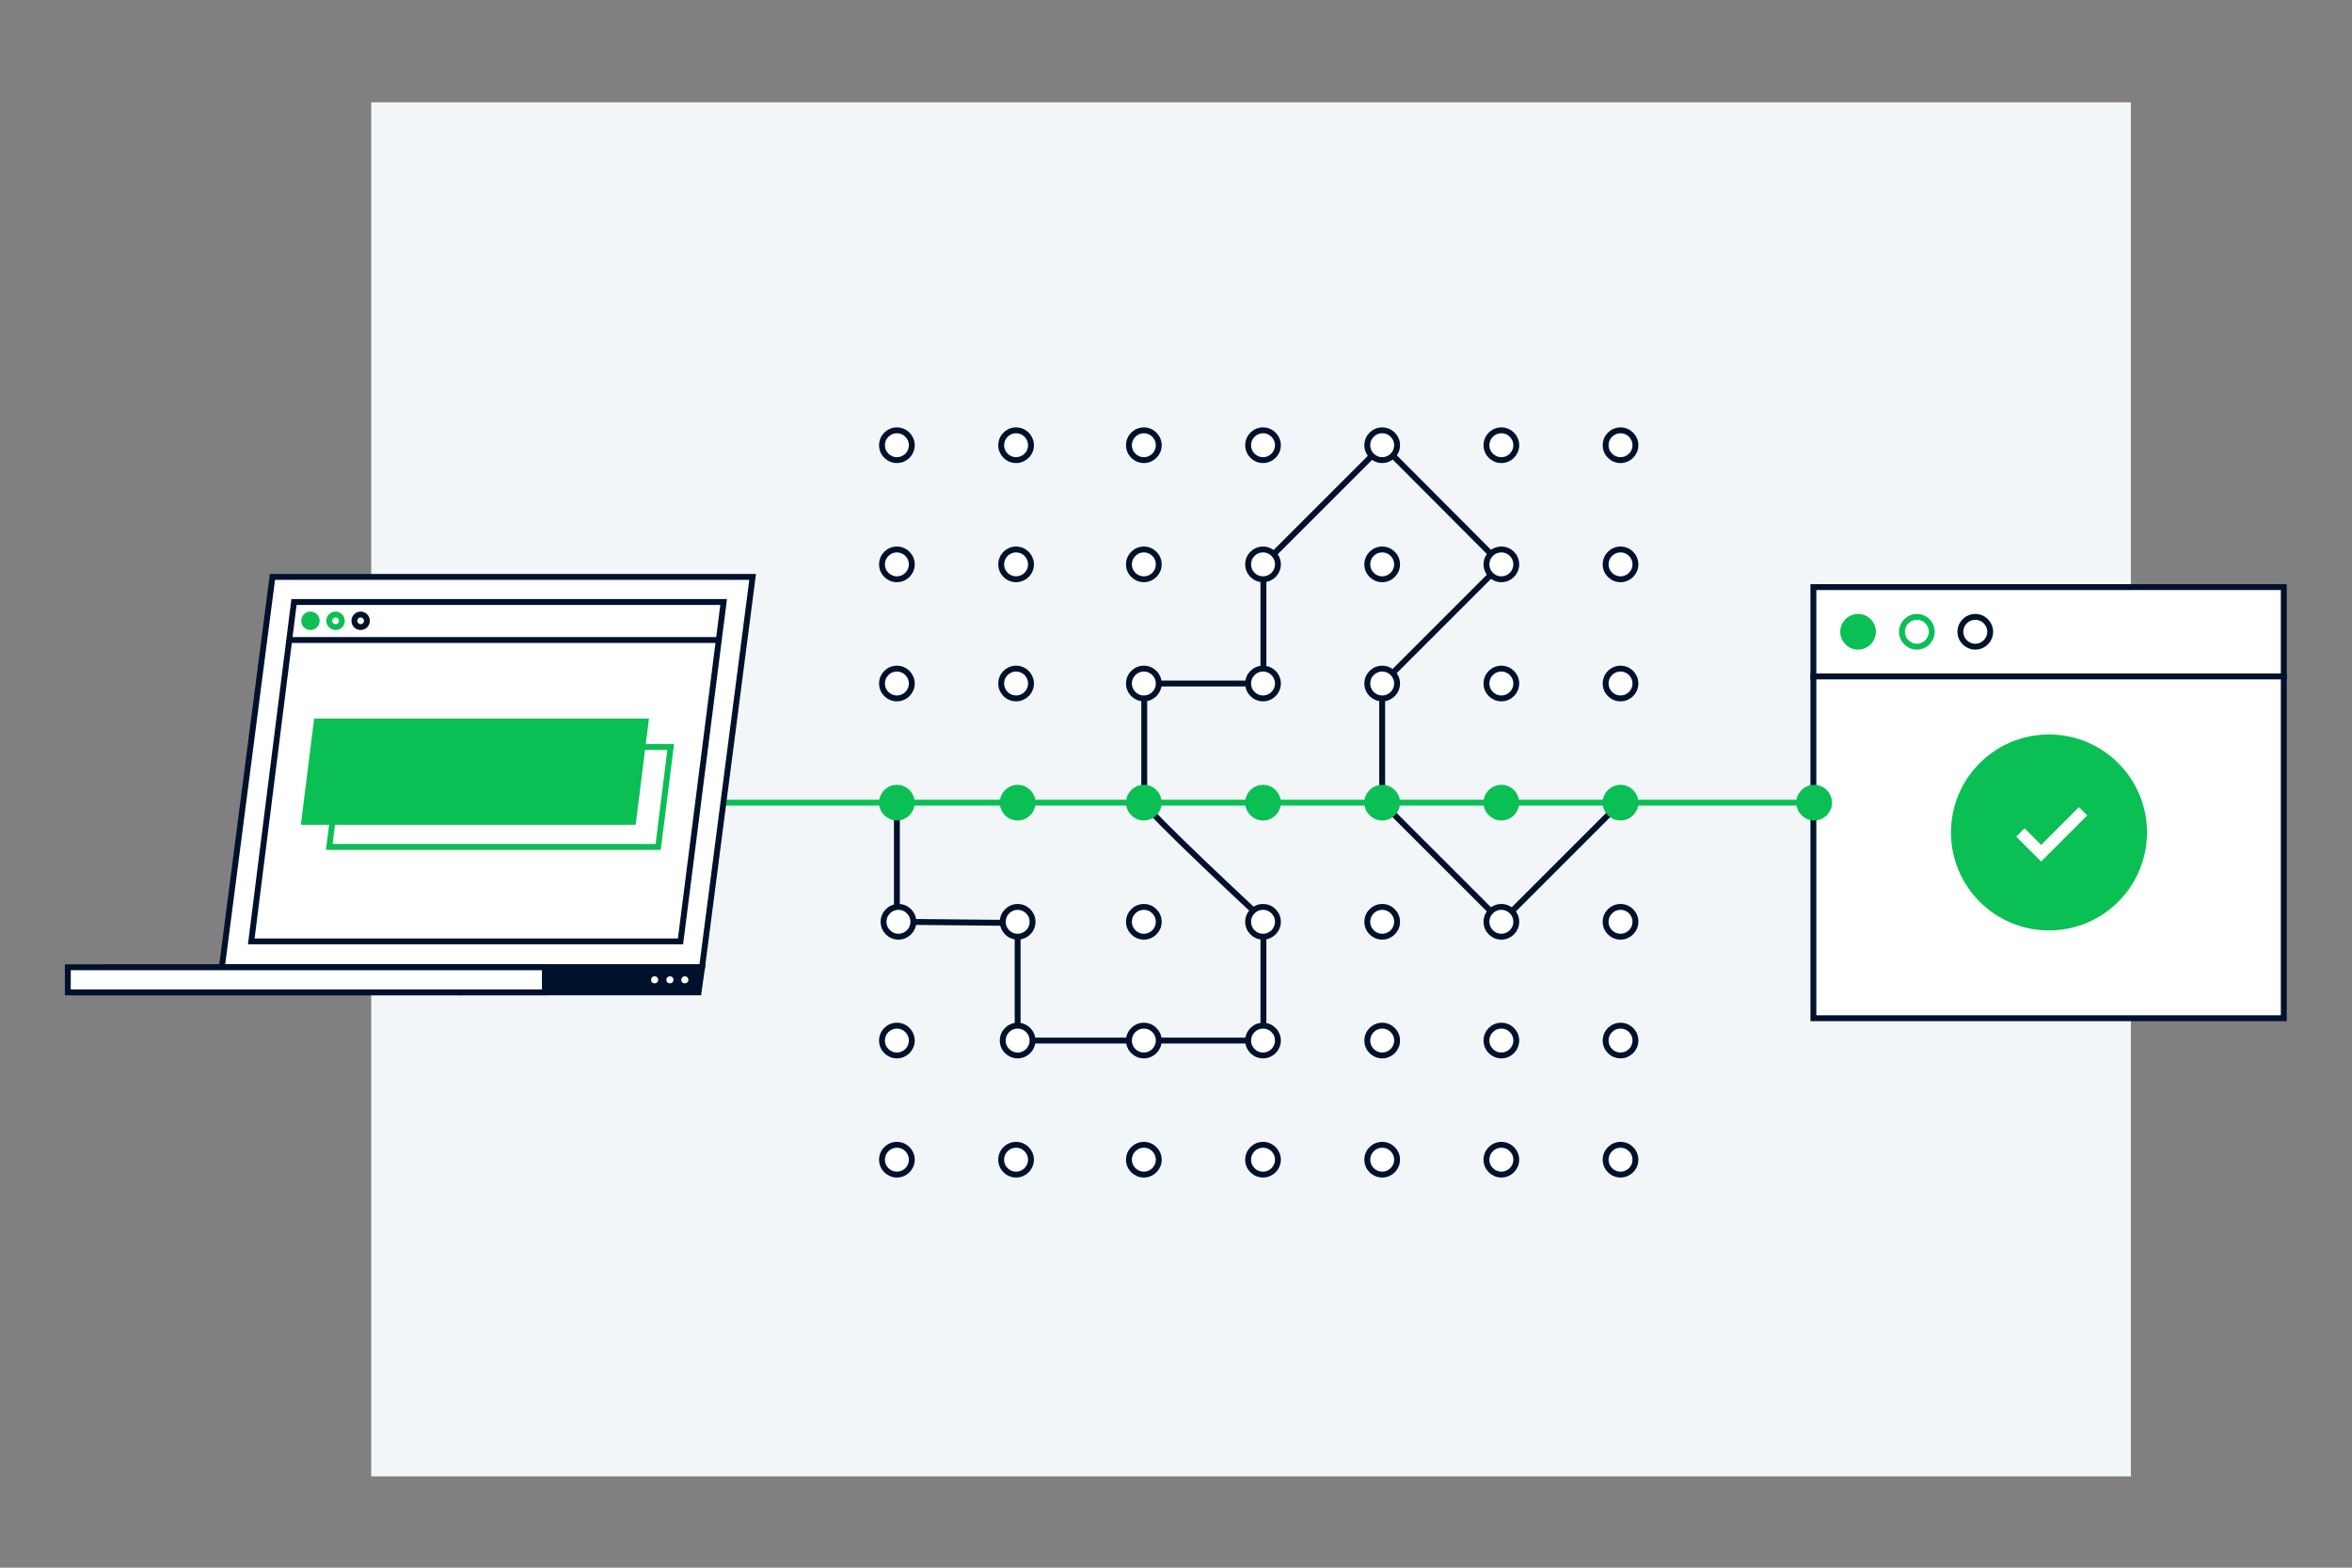
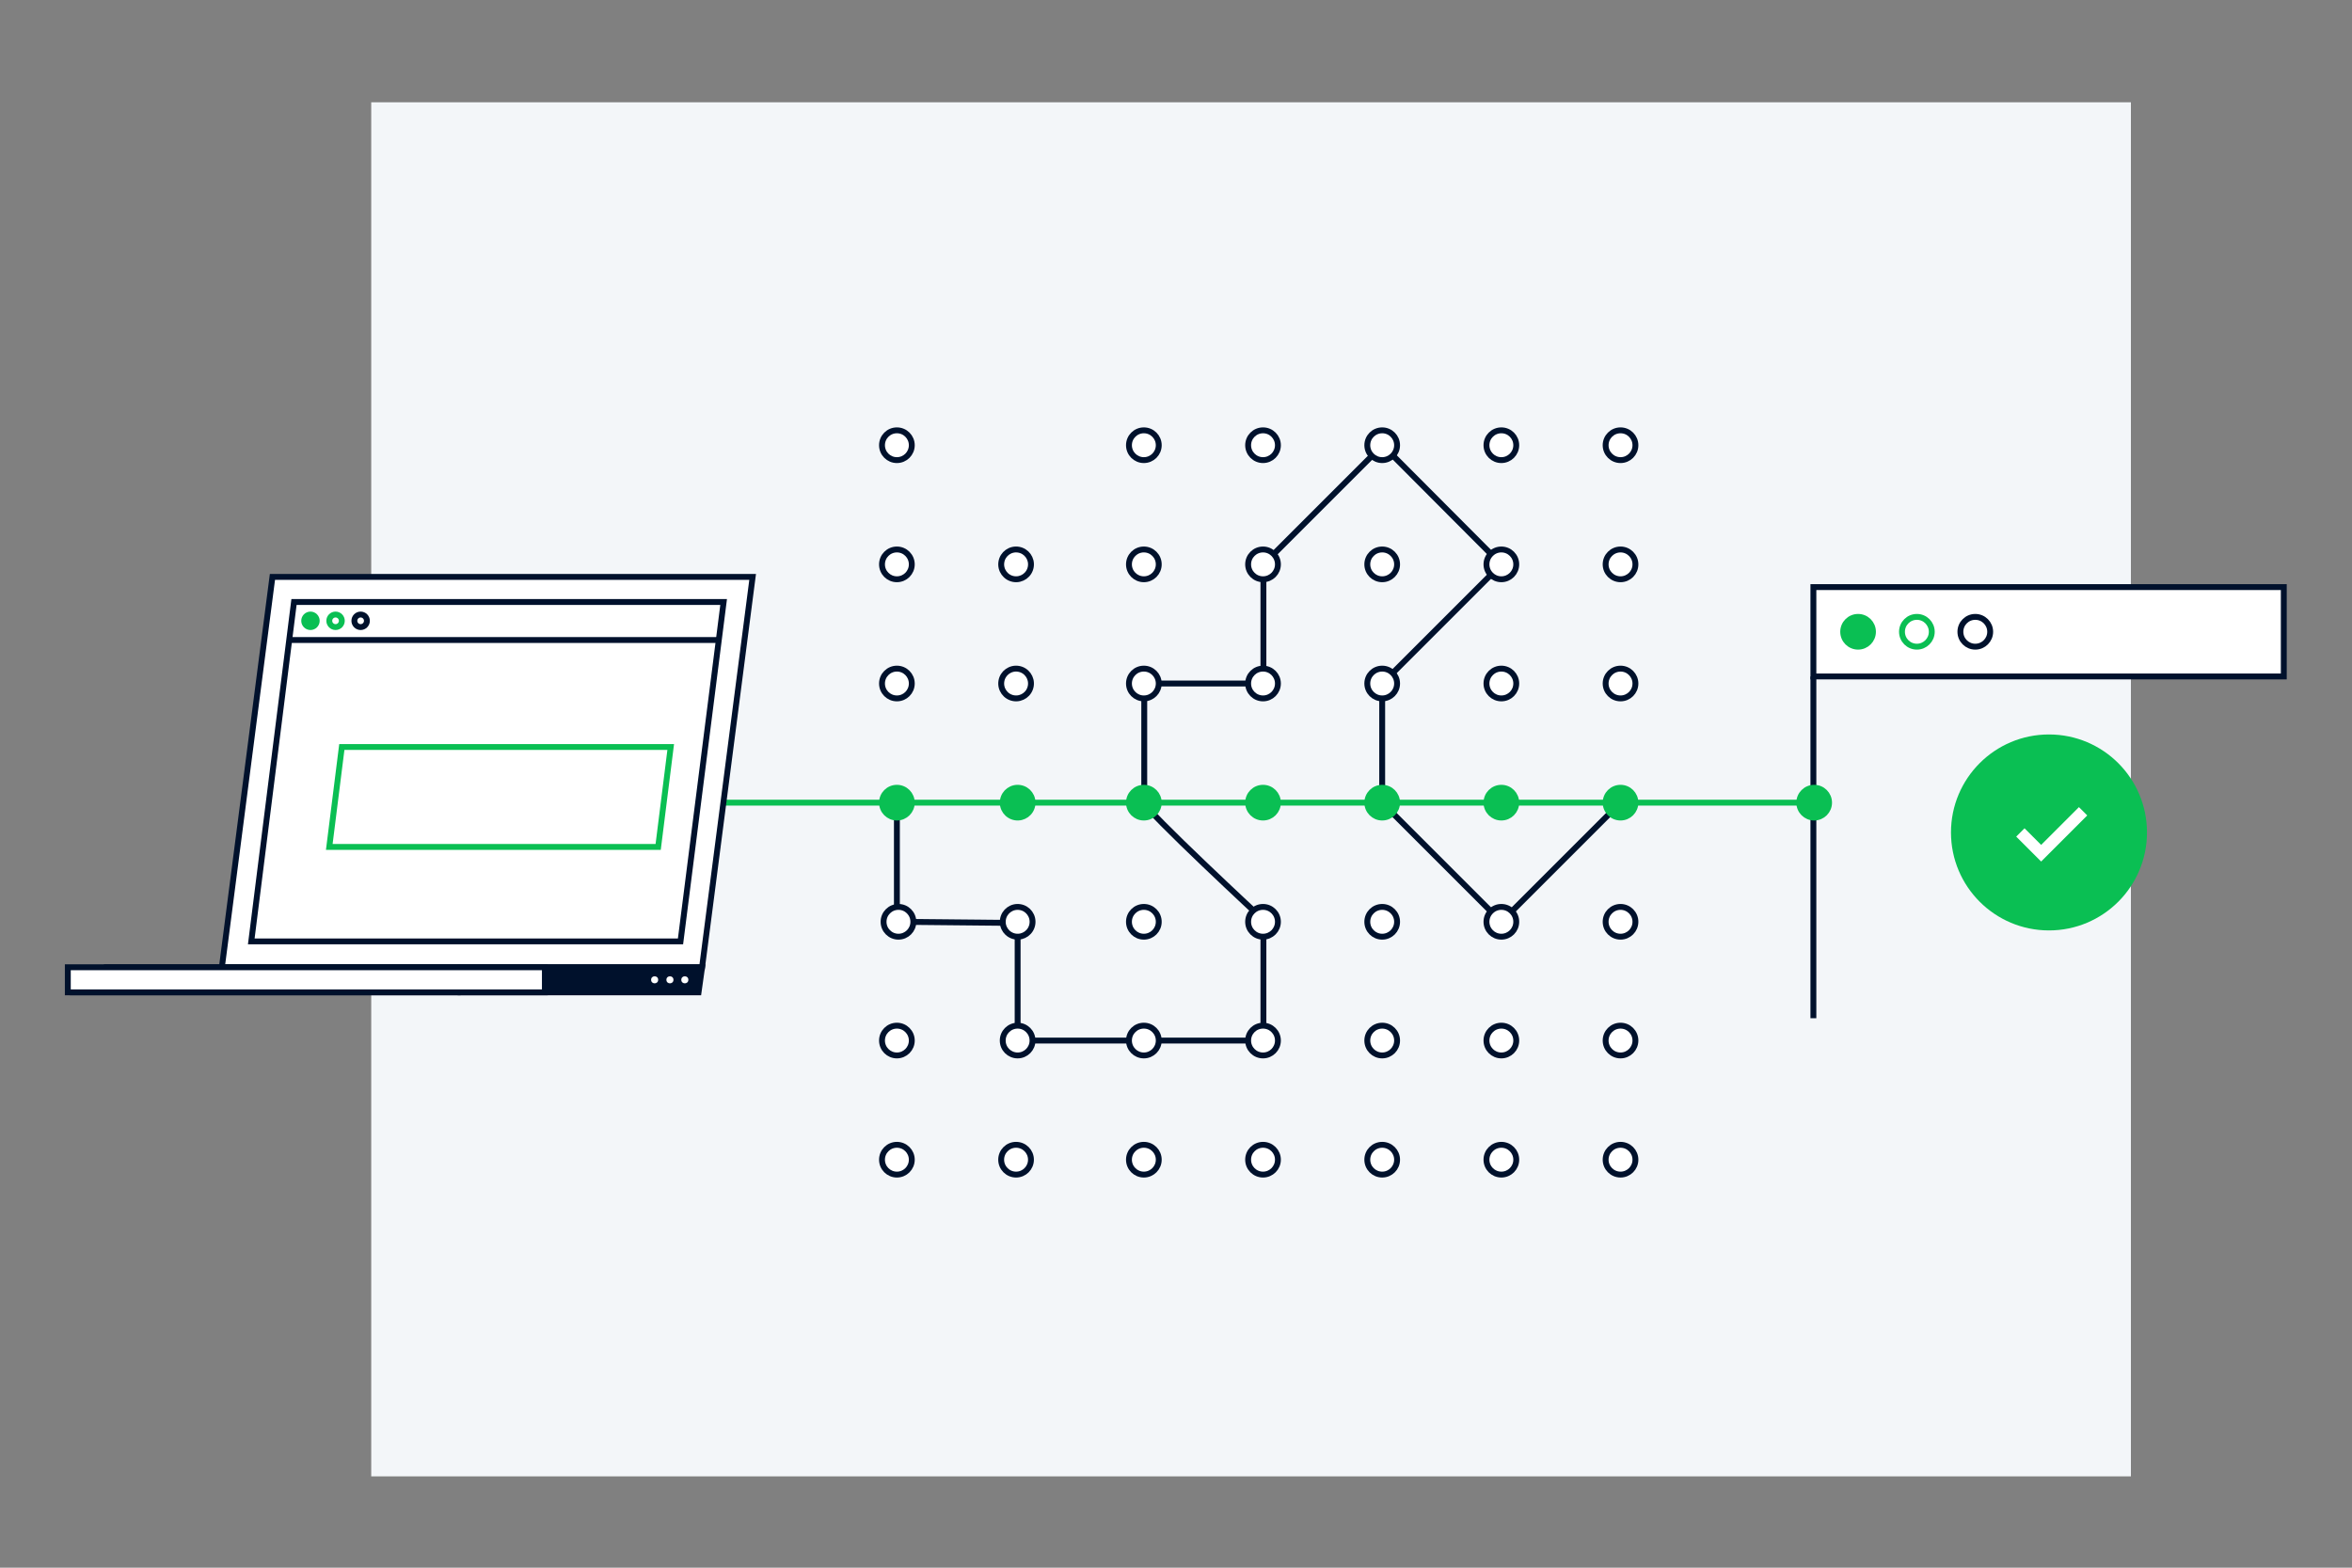
<svg xmlns="http://www.w3.org/2000/svg" xml:space="preserve" x="0" y="0" version="1.1" viewBox="0 0 600 400">
  <rect x="0" y="0" width="600" height="400" fill="#808080" stroke="none" />
  <path fill="#F3F6F9" d="M94.7 26.1H543.6V376.7H94.7z" />
  <path fill="none" stroke="#00112C" stroke-miterlimit="10" stroke-width="1.5" d="M259.6 235.2v30.3h62.7v-30.8s-30.4-28.2-30.4-29.9v-30.4h30.4V144l30.4-30.4L383 144l-30.4 30.4v30.4l30.4 30.4 30.4-30.4" />
  <path fill="#FFF" stroke="#00112C" stroke-miterlimit="10" stroke-width="1.5" d="M462.6 149.8H582.6V172.6H462.6z" />
-   <path fill="#FFF" stroke="#00112C" stroke-miterlimit="10" stroke-width="1.5" d="M462.6 172.6H582.6V259.8H462.6z" />
+   <path fill="#FFF" stroke="#00112C" stroke-miterlimit="10" stroke-width="1.5" d="M462.6 172.6V259.8H462.6z" />
  <circle cx="522.7" cy="212.4" r="25" fill="#0ABF53" />
  <path fill="none" stroke="#FFF" stroke-miterlimit="10" stroke-width="2.999" d="M515.4 212.4 520.7 217.7 531.4 207" />
  <g stroke-miterlimit="10" stroke-width="1.5">
    <circle cx="474" cy="161.2" r="3.8" fill="#0ABF53" stroke="#0ABF53" />
    <circle cx="489" cy="161.2" r="3.8" fill="#FFF" stroke="#0ABF53" />
    <circle cx="503.9" cy="161.2" r="3.8" fill="#FFF" stroke="#00112C" />
  </g>
  <path fill="none" stroke="#0ABF53" stroke-miterlimit="10" stroke-width="1.5" d="M183.4 204.8 462.6 204.8" />
  <path fill="none" stroke="#00112C" stroke-miterlimit="10" stroke-width="1.5" d="M228.8 204.8 228.8 235.2" />
  <circle cx="228.8" cy="204.8" r="3.8" fill="#0ABF53" stroke="#0ABF53" stroke-miterlimit="10" stroke-width="1.5" />
  <ellipse cx="259.2" cy="174.4" fill="#FFF" stroke="#00112C" stroke-miterlimit="10" stroke-width="1.5" rx="3.8" ry="3.8" transform="rotate(-80.781 259.203 174.396)" />
  <ellipse cx="259.2" cy="144" fill="#FFF" stroke="#00112C" stroke-miterlimit="10" stroke-width="1.5" rx="3.8" ry="3.8" transform="rotate(-80.781 259.203 143.996)" />
  <circle cx="228.8" cy="265.5" r="3.8" fill="#FFF" stroke="#00112C" stroke-miterlimit="10" stroke-width="1.5" />
  <circle cx="259.2" cy="295.9" r="3.8" fill="#FFF" stroke="#00112C" stroke-miterlimit="10" stroke-width="1.5" />
  <circle cx="228.8" cy="295.9" r="3.8" fill="#FFF" stroke="#00112C" stroke-miterlimit="10" stroke-width="1.5" />
  <circle cx="228.8" cy="174.4" r="3.8" fill="#FFF" stroke="#00112C" stroke-miterlimit="10" stroke-width="1.5" />
  <circle cx="228.8" cy="144" r="3.8" fill="#FFF" stroke="#00112C" stroke-miterlimit="10" stroke-width="1.5" />
-   <ellipse cx="259.2" cy="113.6" fill="#FFF" stroke="#00112C" stroke-miterlimit="10" stroke-width="1.5" rx="3.8" ry="3.8" transform="rotate(-80.781 259.202 113.596)" />
  <circle cx="228.8" cy="113.6" r="3.8" fill="#FFF" stroke="#00112C" stroke-miterlimit="10" stroke-width="1.5" />
  <g fill="#FFF" stroke="#00112C" stroke-miterlimit="10" stroke-width="1.5">
    <circle cx="291.8" cy="113.6" r="3.8" />
    <circle cx="322.2" cy="113.6" r="3.8" />
    <circle cx="352.6" cy="113.6" r="3.8" />
    <circle cx="383" cy="113.6" r="3.8" />
    <circle cx="413.4" cy="113.6" r="3.8" />
  </g>
  <g fill="#FFF" stroke="#00112C" stroke-miterlimit="10" stroke-width="1.5">
    <circle cx="291.8" cy="144" r="3.8" />
    <circle cx="322.2" cy="144" r="3.8" />
    <circle cx="352.6" cy="144" r="3.8" />
    <circle cx="383" cy="144" r="3.8" />
    <circle cx="413.4" cy="144" r="3.8" />
  </g>
  <g fill="#FFF" stroke="#00112C" stroke-miterlimit="10" stroke-width="1.5">
    <circle cx="291.8" cy="174.4" r="3.8" />
    <circle cx="322.2" cy="174.4" r="3.8" />
    <circle cx="352.6" cy="174.4" r="3.8" />
    <circle cx="383" cy="174.4" r="3.8" />
    <circle cx="413.4" cy="174.4" r="3.8" />
  </g>
  <circle cx="291.8" cy="204.8" r="3.8" fill="#0ABF53" stroke="#0ABF53" stroke-miterlimit="10" stroke-width="1.5" />
  <circle cx="322.2" cy="204.8" r="3.8" fill="#0ABF53" stroke="#0ABF53" stroke-miterlimit="10" stroke-width="1.5" />
  <circle cx="352.6" cy="204.8" r="3.8" fill="#0ABF53" stroke="#0ABF53" stroke-miterlimit="10" stroke-width="1.5" />
  <circle cx="383" cy="204.8" r="3.8" fill="#0ABF53" stroke="#0ABF53" stroke-miterlimit="10" stroke-width="1.5" />
  <circle cx="413.4" cy="204.8" r="3.8" fill="#0ABF53" stroke="#0ABF53" stroke-miterlimit="10" stroke-width="1.5" />
  <circle cx="462.8" cy="204.8" r="3.8" fill="#0ABF53" stroke="#0ABF53" stroke-miterlimit="10" stroke-width="1.5" />
  <g fill="#FFF" stroke="#00112C" stroke-miterlimit="10" stroke-width="1.5">
    <circle cx="291.8" cy="235.2" r="3.8" />
    <circle cx="322.2" cy="235.2" r="3.8" />
    <circle cx="352.6" cy="235.2" r="3.8" />
    <circle cx="413.4" cy="235.2" r="3.8" />
  </g>
  <g fill="#FFF" stroke="#00112C" stroke-miterlimit="10" stroke-width="1.5">
    <circle cx="291.8" cy="265.5" r="3.8" />
    <circle cx="322.2" cy="265.5" r="3.8" />
    <circle cx="352.6" cy="265.5" r="3.8" />
    <circle cx="383" cy="265.5" r="3.8" />
    <circle cx="413.4" cy="265.5" r="3.8" />
  </g>
  <g fill="#FFF" stroke="#00112C" stroke-miterlimit="10" stroke-width="1.5">
    <circle cx="291.8" cy="295.9" r="3.8" />
    <circle cx="322.2" cy="295.9" r="3.8" />
    <circle cx="352.6" cy="295.9" r="3.8" />
    <circle cx="383" cy="295.9" r="3.8" />
    <circle cx="413.4" cy="295.9" r="3.8" />
  </g>
  <path fill="#FFF" stroke="#00112C" stroke-miterlimit="10" stroke-width="1.5" d="M179.1 246.8 56.6 246.8 69.5 147.2 192 147.2z" />
  <path fill="#FFF" stroke="#00112C" stroke-miterlimit="10" stroke-width="1.5" d="M184.6 153.6 173.6 240.2 64.1 240.2 75 153.6z" />
  <path fill="none" stroke="#00112C" stroke-miterlimit="10" stroke-width="1.5" d="M117.5 253.2 17.8 253.2" />
  <path fill="#00112C" stroke="#00112C" stroke-miterlimit="10" stroke-width="1.5" d="M179.1 246.8 178.2 253.2 117.5 253.2 117.5 246.8z" />
  <path fill="none" stroke="#00112C" stroke-miterlimit="10" stroke-width="1.5" d="M117.5 246.8 26.5 246.8" />
  <path fill="#FFF" stroke="#00112C" stroke-miterlimit="10" stroke-width="1.5" d="M17.3 246.8H139V253.2H17.3z" />
  <circle cx="174.7" cy="250" r=".9" fill="#FFF" />
  <circle cx="170.9" cy="250" r=".9" fill="#FFF" />
  <circle cx="167" cy="250" r=".9" fill="#FFF" />
  <circle cx="79.2" cy="158.4" r="1.6" fill="#0ABF53" stroke="#0ABF53" stroke-miterlimit="10" stroke-width="1.5" />
  <circle cx="85.6" cy="158.4" r="1.6" fill="#FFF" stroke="#0ABF53" stroke-miterlimit="10" stroke-width="1.5" />
  <circle cx="92" cy="158.4" r="1.6" fill="#FFF" stroke="#00112C" stroke-miterlimit="10" stroke-width="1.5" />
  <path fill="none" stroke="#00112C" stroke-miterlimit="10" stroke-width="1.5" d="M73.8 163.3 183.4 163.3" />
  <g stroke="#0ABF53" stroke-miterlimit="10" stroke-width="1.5">
    <path fill="#FFF" d="M171.1 190.6 167.9 216.1 84 216.1 87.2 190.6z" />
-     <path fill="#0ABF53" d="M164.7 184.1 161.5 209.7 77.6 209.7 80.8 184.1z" />
  </g>
  <path fill="none" stroke="#00112C" stroke-miterlimit="10" stroke-width="1.5" d="M229.2 235.2 259.6 235.5" />
  <ellipse cx="259.6" cy="204.8" fill="#0ABF53" stroke="#0ABF53" stroke-miterlimit="10" stroke-width="1.5" rx="3.8" ry="3.8" transform="rotate(-80.781 259.604 204.796)" />
  <ellipse cx="259.6" cy="235.2" fill="#FFF" stroke="#00112C" stroke-miterlimit="10" stroke-width="1.5" rx="3.8" ry="3.8" transform="rotate(-80.781 259.604 235.196)" />
  <circle cx="259.6" cy="265.5" r="3.8" fill="#FFF" stroke="#00112C" stroke-miterlimit="10" stroke-width="1.5" />
  <circle cx="229.2" cy="235.2" r="3.8" fill="#FFF" stroke="#00112C" stroke-miterlimit="10" stroke-width="1.5" />
  <circle cx="383" cy="235.2" r="3.8" fill="#FFF" stroke="#00112C" stroke-miterlimit="10" stroke-width="1.5" />
</svg>